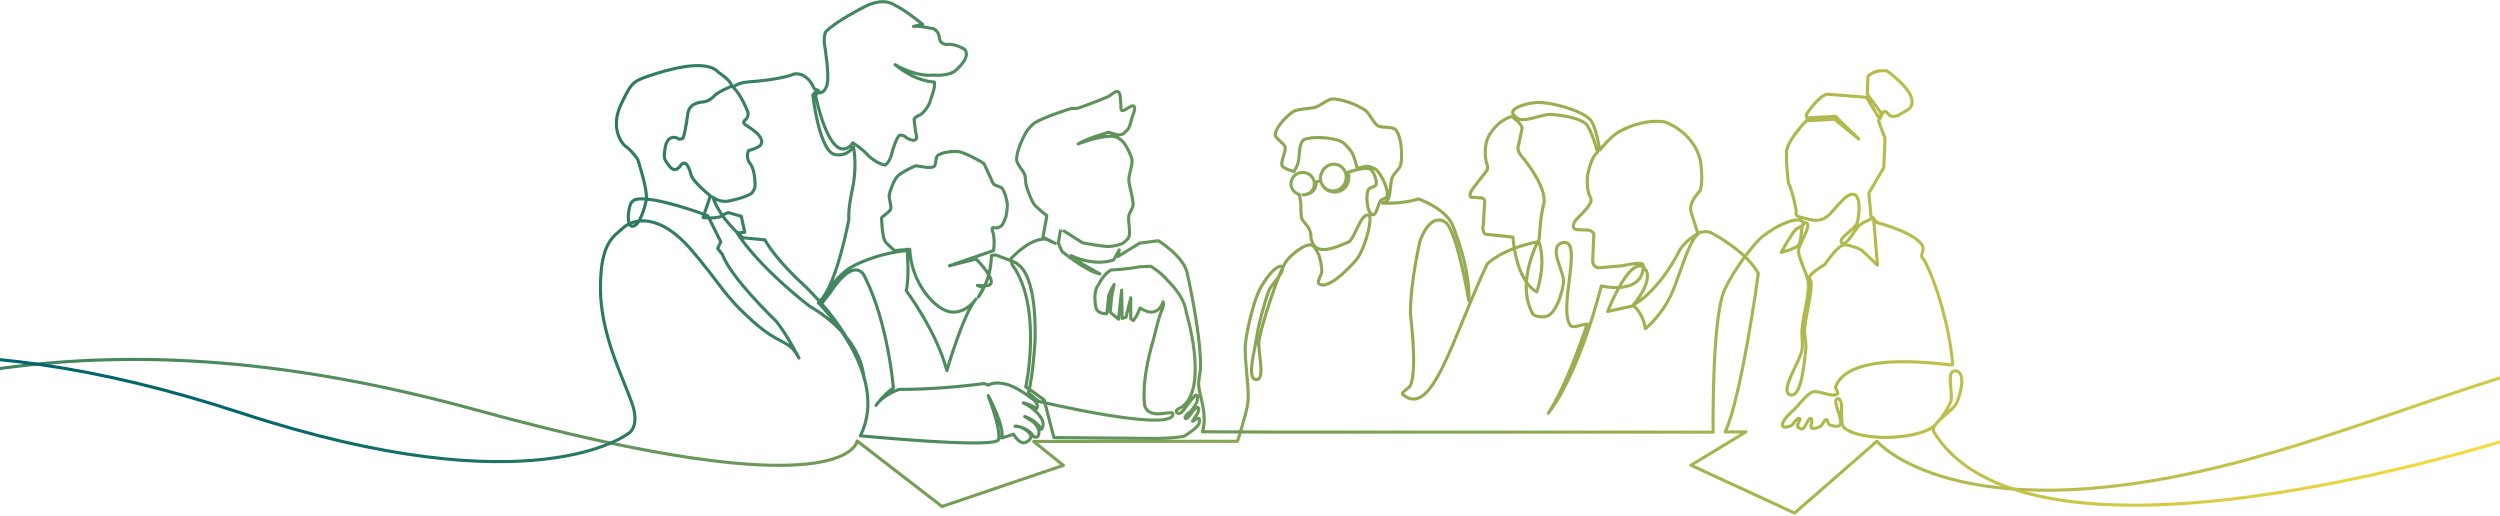
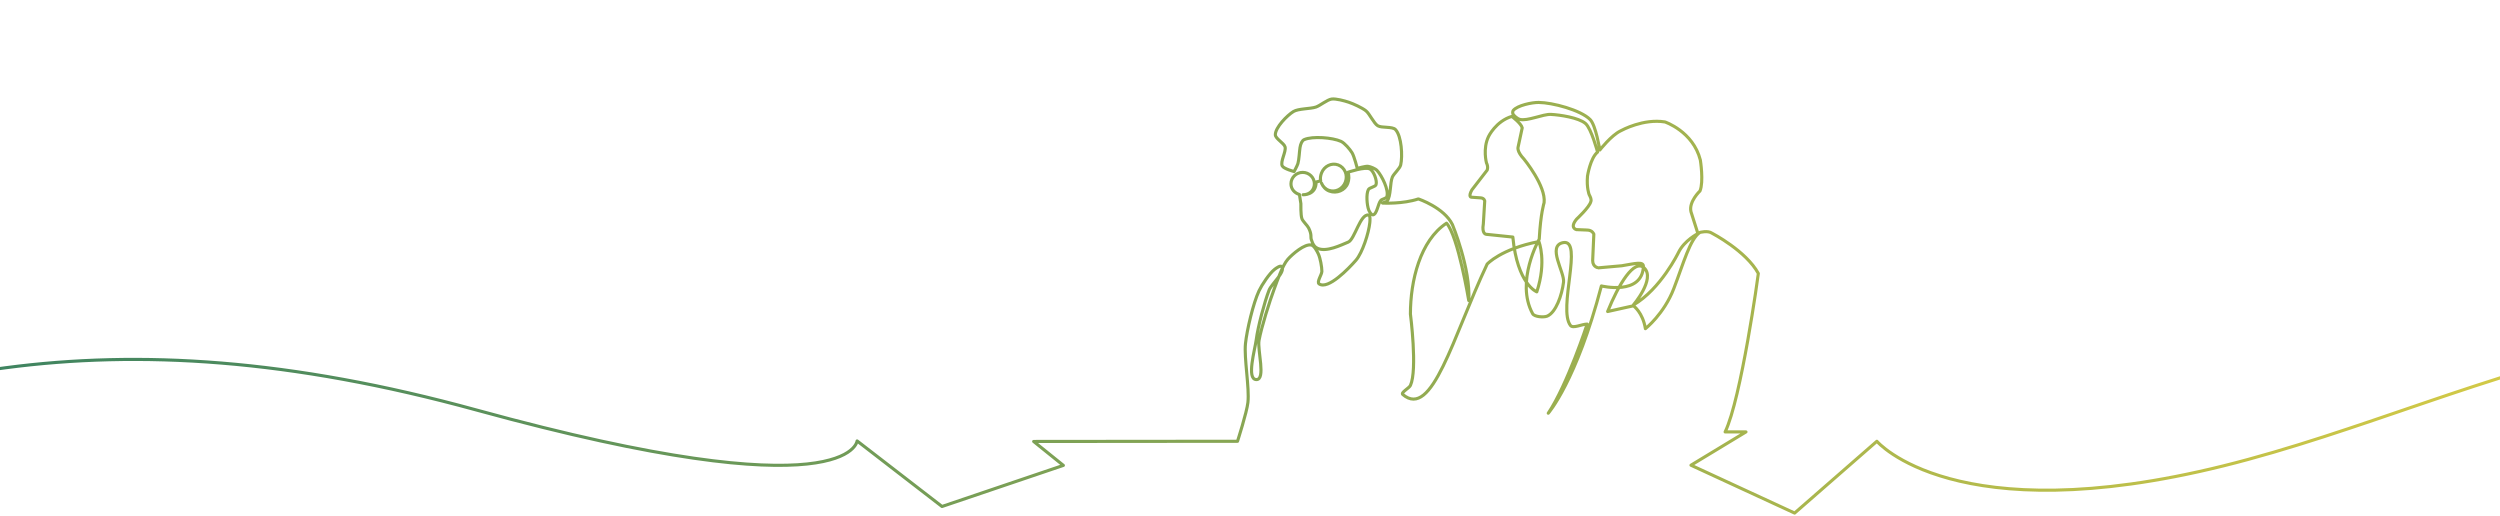
<svg xmlns="http://www.w3.org/2000/svg" viewBox="0 0 1440 297" version="1.1">
  <title>Group 2</title>
  <desc>Created with Sketch.</desc>
  <defs>
    <linearGradient x1="100%" y1="50%" x2="-1.996%" y2="50.033%" id="linearGradient-1">
      <stop stop-color="#F6DA40" offset="0%" />
      <stop stop-color="#00666B" offset="100%" />
    </linearGradient>
    <linearGradient x1="85.152%" y1="59.626%" x2="30.666%" y2="59.626%" id="linearGradient-2">
      <stop stop-color="#F6DA40" offset="0%" />
      <stop stop-color="#00666B" offset="100%" />
    </linearGradient>
  </defs>
  <g id="Illustrations" stroke="none" stroke-width="1" fill="none" fill-rule="evenodd" stroke-linecap="round" stroke-linejoin="round">
    <g id="Meeting---Desktop" transform="translate(0, -484)" stroke-width="1.8">
      <g id="Group-2" transform="translate(-606, 485)">
-         <path d="M47,179.286 C158.2,237.605 252.599,339.862 393.399,277.549 C534.199,215.236 665.399,176.092 880.599,235.209 C1095.798,294.325 1099.699,252.984 1099.699,252.984 L1148.599,290.732 L1218.499,267.065 L1201.399,253.284 L1307.399,253.183 L1318.799,253.183 C1318.799,253.183 1324.161,236.569 1324.799,230.815 C1325.735,222.371 1322.507,205.312 1323.399,196.862 C1324.221,189.071 1327.86,173.596 1331.199,166.505 C1332.828,163.043 1337.177,156.474 1340.199,154.123 C1341.048,153.463 1343.478,151.726 1344.198,152.525 C1346.771,155.382 1338.389,162.527 1336.998,166.107 C1334.327,172.982 1330.53,187.352 1329.598,194.667 C1328.872,200.364 1323.851,217.433 1329.598,217.635 C1335.259,217.835 1330.189,200.633 1331.197,195.066 C1332.58,187.433 1337.271,172.572 1339.997,165.308 C1341.639,160.935 1344.682,151.814 1347.797,148.331 C1350.442,145.375 1357.535,139.222 1361.397,140.143 C1362.991,140.523 1364.719,143.845 1365.397,145.336 C1366.452,147.654 1367.423,152.776 1367.397,155.321 C1367.377,157.163 1364.285,161.458 1365.797,162.511 C1370.962,166.111 1382.85,153.661 1386.997,148.929 C1390.789,144.602 1394.421,133.08 1394.997,127.36 C1395.111,126.228 1395.415,123.079 1394.297,122.866 C1389.509,121.954 1386.322,136.92 1382.597,138.444 C1378.419,140.154 1370.112,144.358 1364.897,142.039 C1363.471,141.405 1362.269,140.152 1361.297,136.946 C1360.807,135.328 1361.705,134.28 1359.797,130.355 C1359.07,128.859 1356.463,126.527 1355.897,124.963 C1355.155,122.916 1355.297,116.275 1355.297,116.275 L1354.471,111.032 C1351.689,110.219 1349.596,107.874 1349.596,104.891 C1349.596,101.25 1352.619,98.3 1356.346,98.3 C1360.073,98.3 1363.096,101.25 1363.096,104.891 C1363.096,108.531 1360.299,111.182 1356.57,111.182 C1356.57,111.182 1364.146,111.557 1364.07,103.842 L1366.696,103.168 C1366.39,101.726 1366.595,100.235 1367.161,98.724 C1368.671,94.694 1372.977,92.579 1376.778,93.999 C1380.581,95.419 1382.44,99.836 1380.931,103.865 C1379.422,107.895 1375.116,110.01 1371.315,108.59 C1369.351,107.857 1367.907,106.324 1367.175,104.46 L1367.274,104.709 C1368.154,106.63 1369.553,108.265 1371.747,109.084 C1375.995,110.67 1380.787,108.62 1382.297,104.59 C1383.019,102.662 1383.247,100.297 1382.397,98.249 C1382.397,98.249 1392.412,94.76 1395.197,96.401 C1397.269,97.622 1399.357,103.109 1398.598,105.388 C1398.186,106.624 1394.815,107.037 1394.197,108.184 C1392.799,110.78 1393.35,117.213 1394.398,119.967 C1394.724,120.827 1395.88,122.859 1396.798,122.763 C1399.179,122.515 1399.731,116.09 1401.397,114.374 C1402.084,113.667 1404.466,113.304 1404.797,112.377 C1406.159,108.569 1401.946,100.168 1399.198,97.198 C1398.225,96.147 1395.42,94.974 1393.997,94.801 C1392.43,94.612 1387.798,95.999 1387.798,95.999 C1387.798,95.999 1386.029,89.036 1384.798,87.012 C1383.605,85.05 1380.492,81.365 1378.397,80.421 C1373.562,78.243 1362.054,77.29 1357.198,79.423 C1356.01,79.945 1355.142,81.811 1354.798,84.016 C1354.44,86.305 1354.257,90.982 1353.598,93.204 C1353.238,94.428 1351.399,97.802 1351.399,97.802 C1351.399,97.802 1345.489,96.258 1344.599,94.606 C1343.284,92.161 1346.927,86.299 1346.199,83.621 C1345.612,81.46 1340.615,78.868 1340.598,76.631 C1340.567,72.396 1347.393,65.478 1350.999,63.249 C1353.817,61.508 1360.869,61.741 1363.998,60.652 C1366.384,59.823 1370.497,56.425 1372.998,56.059 C1375.464,55.699 1380.436,57.068 1382.799,57.857 C1385.449,58.741 1390.63,61.089 1392.798,62.85 C1394.925,64.577 1397.273,69.991 1399.599,71.439 C1401.814,72.815 1408.016,71.733 1409.799,73.635 C1413.322,77.394 1413.961,88.992 1412.799,94.007 C1412.321,96.071 1408.84,99.052 1407.998,100.996 C1406.599,104.233 1407.222,112.039 1404.998,114.777 C1404.547,115.332 1401.798,115.975 1402.398,115.975 C1402.998,115.975 1413.998,116.575 1422.998,113.579 C1422.998,113.579 1437.798,118.572 1442.598,128.358 C1442.598,128.358 1453.199,153.923 1451.999,172.096 C1451.999,172.096 1445.798,134.748 1439.198,127.558 C1439.198,127.558 1430.998,119.369 1423.998,137.544 C1423.998,137.544 1418.399,160.711 1418.399,179.884 C1418.399,179.884 1422.558,212.023 1418.399,221.028 C1417.685,222.571 1412.706,225.113 1413.998,226.22 C1430.995,240.766 1442.798,193.067 1462.598,151.125 C1462.598,151.125 1470.598,142.337 1492.398,138.143 C1492.398,138.143 1496.998,149.528 1491.198,167.103 C1491.198,167.103 1479.997,162.909 1477.398,135.548 L1461.998,133.95 C1461.998,133.95 1459.399,133.75 1460.399,127.959 L1461.198,114.777 C1461.198,114.777 1460.999,113.18 1458.998,112.98 L1453.399,112.581 C1453.399,112.581 1451.6,112.38 1453.8,108.386 L1462.6,97.002 C1462.6,97.002 1463.4,95.205 1462.2,92.808 C1462.2,92.808 1460,84.619 1463.4,77.629 C1463.4,77.629 1467.599,68.842 1476.799,66.045 C1476.799,66.045 1482.199,70.039 1482.799,72.636 L1480.399,83.82 C1480.399,83.82 1479.6,86.216 1483.8,90.611 C1483.8,90.611 1496.599,106.189 1495.399,115.775 C1495.399,115.775 1493.4,121.767 1492.6,136.746 C1492.6,136.746 1478.693,161.144 1488.799,179.685 C1489.817,181.554 1495.241,181.918 1497.199,181.084 C1502.198,178.956 1505.65,169.135 1506.599,161.51 C1507.302,155.862 1496.869,140.552 1506.4,138.742 C1518.185,136.505 1503.236,176.971 1510.6,186.476 C1512.073,188.378 1517.2,185.677 1520.2,185.677 C1520.2,185.677 1508.798,220.627 1497.799,237.005 C1497.799,237.005 1513.999,218.63 1528.399,163.707 C1528.399,163.707 1551.828,169.412 1552.6,152.523 C1552.741,149.423 1547.749,150.8 1540.175,152.074 L1526.749,153.272 C1526.95,153.316 1523.374,153.068 1523.374,149.078 L1524.049,133.874 C1524.049,133.874 1523.3,131.502 1520.1,131.502 L1513.999,131.253 C1513.999,131.253 1509.899,130.329 1514.149,125.186 C1514.149,125.186 1521.502,118.371 1522.301,115.175 C1522.8,113.977 1522.151,112.629 1521.35,111.08 C1521.35,111.08 1519.799,107.186 1520.399,100.395 C1520.399,100.395 1522,90.009 1526.2,86.614 C1526.2,86.614 1522.63,73.067 1519.249,70.137 C1515.354,66.762 1504.45,65.152 1499.299,64.895 C1494.749,64.667 1485.686,68.965 1481.299,67.741 C1480.069,67.397 1477.872,65.63 1477.399,64.445 C1477.231,64.025 1477.313,62.998 1477.6,62.648 C1480.038,59.682 1488.407,57.977 1492.249,58.004 C1500.076,58.061 1516.458,62.322 1521.949,67.89 C1525.177,71.164 1527.5,85.416 1527.5,85.416 C1527.5,85.416 1534.05,76.977 1539.45,74.382 C1540.4,73.882 1552.601,67.242 1565,69.238 C1565,69.238 1581.2,74.631 1585.4,91.207 C1585.4,91.207 1587.4,103.59 1585.2,108.982 C1585.2,108.982 1578.601,115.174 1580,120.965 L1584,133.548 C1584,133.548 1576.199,137.442 1572.799,144.432 C1572.799,144.432 1562.599,165.552 1546.8,174.69 C1546.8,174.69 1559.536,159.736 1553.149,153.419 C1547.324,147.66 1538.2,163.055 1531.999,178.434 L1546.849,175.139 C1546.849,175.139 1552.249,178.884 1553.749,188.321 C1553.749,188.321 1564.489,179.846 1570.099,165.253 C1575.799,150.424 1579.398,136.793 1585.099,132.898 C1585.099,132.898 1589.699,131.6 1592.149,133.348 C1592.149,133.348 1611.799,143.532 1618.8,156.515 C1618.8,157.114 1608.875,228.813 1599.674,247.787 L1611.676,247.787 L1580,266.96 L1639.7,294.522 L1687.076,253.18 C1687.076,253.18 1731.8,305.707 1886.6,267.361 C2041.4,229.014 2189,128.355 2390,233.808" id="Path" stroke="url(#linearGradient-1)" />
-         <path d="M0,236.889 C58.41,255.312 207.235,270.531 342.457,237.69 C477.678,204.849 576.097,181.619 744.924,236.889 C913.752,292.159 968.062,248.604 968.062,248.604 C968.062,248.604 974.963,244.999 969.862,230.78 C964.401,215.557 951.859,191.13 951.859,164.997 C951.859,138.864 959.061,135.56 965.062,130.153 C971.063,124.746 986.065,121.742 1004.068,142.769 C1022.071,163.795 1022.671,168.902 1039.474,183.921 C1056.277,198.94 1060.177,193.833 1066.178,205.248 C1066.178,205.248 1059.577,192.031 1052.976,183.921 C1052.976,183.921 1026.872,158.989 1022.071,145.472 L1019.371,142.168 L1021.171,138.263 L1013.67,123.244 C1013.67,123.244 982.304,111.249 971.963,113.932 C971.088,114.159 969.613,115.503 969.262,116.335 C968.008,119.314 966.717,128.522 969.862,129.252 C974.113,130.238 977.631,118.255 978.264,113.932 C979.119,108.081 973.313,90.803 973.313,90.803 C973.313,90.803 970.162,85.997 966.562,83.443 C962.961,80.89 957.86,71.278 963.711,59.113 C969.562,46.947 970.312,45.896 979.764,42.742 C989.216,39.588 1012.469,32.229 1019.971,40.789 C1019.971,40.789 1026.422,44.694 1027.622,48.599 C1027.622,48.599 1018.77,52.054 1016.97,54.757 C1016.97,54.757 1014.27,57.461 1010.819,57.761 C1010.819,57.761 1003.468,57.761 1002.268,63.919 C1002.268,63.919 1000.917,74.582 999.417,78.637 C999.417,78.637 997.317,79.689 996.417,78.788 C995.517,77.886 990.416,76.685 989.216,83.744 C988.015,90.803 988.615,90.653 991.616,94.708 C994.616,98.763 997.317,95.459 998.067,94.257 C998.817,93.056 1000.617,92.155 1001.818,94.107 C1003.018,96.059 1003.468,97.411 1004.068,99.814 C1004.068,99.814 1004.518,103.118 1015.17,111.829 L1010.969,124.295 C1010.969,124.295 1020.271,125.497 1022.671,122.643 L1025.372,121.442 L1032.972,123.544 L1034.973,132.756 L1030.572,133.156 C1030.572,133.156 1040.674,150.579 1072.479,175.51 C1072.479,175.51 1101.284,190.529 1103.685,216.963 C1103.685,216.963 1099.784,192.432 1068.179,162.394 C1068.179,162.394 1053.377,149.178 1046.575,137.162 L1033.973,135.961 C1033.973,135.961 1020.972,125.547 1016.57,112.531 C1016.57,112.531 1020.571,115.935 1025.972,114.734 C1025.972,114.734 1034.173,113.132 1038.373,110.729 C1038.373,110.729 1041.773,108.525 1040.774,103.319 C1040.774,103.319 1040.774,95.71 1037.374,92.305 C1037.374,92.305 1035.573,88.7 1037.173,85.696 C1037.173,85.696 1041.407,84.835 1043.774,82.893 C1044.277,82.481 1044.826,81.139 1044.774,80.49 C1044.527,77.418 1041.173,74.683 1036.373,71.479 C1036.373,71.479 1033.372,70.478 1034.773,68.475 C1034.773,68.475 1038.574,66.072 1035.973,61.666 C1035.973,61.666 1032.972,53.856 1028.372,49.251 C1028.372,49.251 1030.373,46.447 1038.574,46.046 C1039.174,46.046 1055.776,44.845 1063.378,41.64 C1063.378,41.64 1070.579,39.838 1074.981,50.051 L1077.581,51.252 L1075.781,54.055 C1075.781,54.055 1083.582,93.505 1095.785,83.093 L1097.186,81.29 C1097.186,81.29 1102.637,84.495 1106.387,88.9 C1106.387,88.9 1111.188,93.304 1115.789,94.106 C1115.789,94.106 1118.589,93.105 1120.19,85.494 C1120.19,85.494 1122.39,78.085 1124.19,76.883 C1124.19,76.883 1126.39,76.483 1127.991,78.285 C1127.991,78.285 1136.192,83.292 1133.392,75.081 L1132.492,67.671 C1132.492,67.671 1133.492,66.019 1135.492,65.418 C1136.293,65.418 1141.193,61.063 1142.193,55.857 C1142.193,55.857 1144.993,48.848 1144.194,46.244 C1144.194,46.244 1133.992,46.445 1121.59,36.232 C1121.59,36.232 1133.193,43.441 1143.995,42.24 C1143.995,42.24 1150.196,43.041 1155.396,40.437 C1155.396,40.437 1165.998,32.227 1161.598,27.421 C1161.598,27.421 1156.597,24.017 1151.396,24.618 C1151.396,24.618 1147.195,24.818 1146.995,20.212 C1146.995,20.212 1146.395,15.205 1141.594,15.205 C1141.594,15.205 1135.794,13.803 1132.193,14.205 L1137.393,13.003 C1137.393,13.003 1127.591,4.793 1121.391,1.989 C1121.391,1.989 1115.99,-2.617 1105.389,2.189 C1105.389,2.189 1087.185,11.201 1081.585,17.409 C1081.585,17.409 1079.985,20.212 1081.186,26.42 C1081.186,26.42 1083.586,41.239 1082.586,47.047 C1082.586,47.047 1081.186,54.656 1075.785,51.853 L1074.185,53.655 C1074.185,53.655 1077.986,87.698 1087.588,88.099 C1087.588,88.099 1093.189,89.502 1097.589,83.693 C1097.589,83.693 1099.588,92.104 1097.589,104.921 C1097.589,104.921 1094.189,119.739 1094.988,125.146 C1094.988,125.146 1088.987,157.988 1080.186,170.203 L1077.386,173.406 C1077.386,173.406 1119.192,214.759 1101.59,250.003 C1101.59,250.003 1174.403,257.113 1180.803,252.707 C1180.803,252.707 1184.004,250.704 1175.202,226.874 C1175.202,226.874 1184.804,244.496 1183.003,251.305 L1189.805,249.102 C1189.805,249.102 1193.006,254.909 1196.406,253.908 C1196.406,253.908 1203.607,251.505 1197.006,246.699 C1197.006,246.699 1193.205,244.097 1190.605,244.497 C1190.605,244.497 1197.606,244.497 1201.407,250.504 C1201.407,250.504 1204.807,252.507 1204.408,246.9 C1204.408,246.9 1203.808,244.296 1201.008,241.893 L1196.207,238.889 C1196.207,238.889 1202.808,240.892 1205.808,246.299 C1205.808,246.299 1208.409,243.495 1205.409,239.289 C1205.409,239.289 1202.208,234.083 1195.407,231.079 C1195.407,231.079 1200.808,232.28 1203.008,234.483 C1203.008,234.483 1204.809,232.282 1201.608,229.478 C1201.608,229.478 1193.606,223.069 1187.406,220.866 C1187.406,220.866 1179.805,218.063 1175.203,220.866 C1175.203,220.866 1173.803,219.664 1171.603,220.065 C1171.603,220.065 1146.999,223.469 1123.994,223.269 C1123.994,223.269 1114.393,226.474 1110.592,232.482 C1110.592,232.482 1114.192,227.073 1120.593,222.468 C1120.593,222.468 1117.593,185.222 1104.19,158.588 C1104.19,158.588 1099.189,144.769 1083.987,167.799 L1079.586,173.406 C1079.586,173.406 1085.986,157.186 1099.189,151.379 C1099.189,151.379 1112.391,144.57 1128.594,143.368 C1128.594,143.368 1129.794,159.59 1127.993,166.398 C1128.393,167.198 1145.396,189.627 1151.397,212.456 C1151.397,212.456 1160.799,179.815 1168.2,171.204 C1168.2,171.204 1158.398,185.823 1145.196,174.408 C1145.196,174.408 1131.193,163.794 1129.993,142.568 L1121.388,143.369 C1121.388,143.369 1116.506,139.397 1115.587,137.562 C1114.117,134.626 1113.787,125.147 1113.787,124.546 C1113.787,123.946 1118.311,121.213 1118.987,119.54 C1119.741,117.674 1117.884,113.519 1118.187,111.529 C1118.629,108.625 1120.859,102.931 1122.787,100.715 C1124.803,98.398 1132.788,94.708 1133.388,94.507 C1133.988,94.306 1141.801,96.406 1143.99,94.907 C1145.335,93.987 1144.776,89.786 1145.99,88.699 C1148.235,86.69 1154.799,85.976 1157.792,86.296 C1161.907,86.736 1172.395,92.704 1172.794,93.304 C1173.194,93.905 1175.771,99.773 1176.795,101.916 C1177.175,102.713 1177.768,104.446 1178.395,105.07 C1179.346,106.016 1182.313,106.46 1183.195,107.473 C1184.73,109.235 1185.913,114.011 1186.196,116.334 C1186.42,118.17 1185.646,122.892 1185.446,123.693 C1185.245,124.495 1183.926,127.917 1182.895,128.95 C1182.385,129.461 1181.045,130.127 1180.345,130.302 C1179.69,130.465 1178.083,129.787 1177.645,130.302 C1177.029,131.025 1178.107,133.116 1178.245,134.056 C1178.582,136.36 1178.944,139.313 1178.245,143.368 C1178.245,143.368 1158.492,150.076 1152.89,152.079 L1168.193,148.174 C1168.193,148.174 1176.994,156.786 1176.994,161.391 C1176.994,161.391 1176.994,163.593 1173.793,163.593 L1168.992,163.394 L1172.593,164.795 L1169.592,170.002 C1169.592,170.002 1176.844,160.84 1177.043,146.222 L1179.194,145.771 C1179.194,145.771 1192.196,150.377 1191.996,150.977 C1191.797,151.578 1203.198,154.181 1202.198,195.434 C1202.198,195.434 1200.998,215.66 1198.397,225.272 L1204.198,230.178 C1204.198,230.178 1279.083,247.901 1281.611,237.988 C1282.661,233.868 1268.708,241.893 1265.408,232.882 C1265.408,232.882 1262.707,220.266 1270.509,194.133 C1270.509,194.133 1273.509,181.216 1275.01,178.212 C1275.01,178.212 1276.81,174.908 1275.91,172.806 C1275.91,172.806 1273.209,183.319 1262.707,176.41 L1260.457,181.366 L1258.807,183.619 L1257.307,182.568 L1257.307,170.553 L1254.606,181.667 L1252.356,182.418 L1252.056,166.197 L1250.855,177.311 L1250.255,182.868 L1245.455,178.813 L1246.355,169.501 L1247.705,162.893 C1247.705,162.893 1244.704,168.45 1244.704,168.75 C1244.704,169.051 1243.504,179.714 1243.504,179.714 C1243.504,179.714 1237.953,180.015 1237.203,175.96 C1237.203,175.96 1235.253,167.248 1238.703,163.043 C1238.703,163.043 1241.854,156.435 1246.055,154.482 C1246.055,154.482 1254.906,154.182 1262.257,152.68 L1268.859,152.38 C1268.859,152.38 1274.409,155.534 1278.76,160.79 C1278.76,160.79 1288.362,169.652 1289.262,178.963 C1289.262,178.963 1302.152,221.194 1287.312,233.032 C1286.087,234.009 1282.753,234.975 1283.61,236.286 C1286.093,240.087 1290.211,230.679 1294.412,226.874 C1295.061,226.286 1295.867,226.749 1295.863,227.625 C1295.861,228.465 1295.605,230.163 1295.263,230.929 C1294.536,232.557 1291.662,236.486 1291.212,236.486 C1290.762,236.486 1288.065,239.09 1288.611,239.89 C1290.013,241.944 1294.087,232.418 1296.163,233.783 C1296.824,234.217 1296.2,236.219 1295.863,236.937 C1295.309,238.115 1292.412,241.843 1293.013,241.692 C1293.613,241.542 1295.815,239.382 1296.613,240.091 C1297.231,240.64 1296.833,242.656 1296.463,243.395 C1295.246,245.828 1288.062,250.304 1288.062,250.304 C1288.062,250.304 1280.56,251.806 1267.808,251.505 L1213.049,251.055 L1208.999,235.435 L1207.498,229.427 L1200.747,224.471 L1196.847,221.918 C1196.847,221.918 1206.748,175.96 1189.045,151.478 L1188.295,148.024 C1188.295,148.024 1199.097,135.859 1208.548,136.76 L1213.799,139.163 L1206.748,135.558 L1208.999,123.243 C1208.999,123.243 1203.082,118.648 1201.647,116.634 C1199.969,114.278 1197.921,108.76 1197.147,105.971 C1196.722,104.436 1196.753,101.173 1196.246,99.663 C1195.483,97.385 1191.803,93.647 1191.596,91.252 C1191.219,86.899 1195.041,78.473 1197.297,74.731 C1198.146,73.321 1200.44,70.855 1201.797,69.925 C1206.521,66.687 1222.651,61.514 1223.101,61.514 C1223.551,61.514 1226.251,61.364 1226.701,61.364 C1227.152,61.364 1240.086,56.556 1244.404,54.606 C1245.827,53.964 1248.546,51.083 1249.955,51.752 C1251.735,52.597 1251.258,57.522 1251.606,59.462 C1251.744,60.234 1251.388,62.157 1252.056,62.566 C1253.644,63.539 1257.689,58.954 1259.107,60.163 C1260.468,61.323 1258.341,65.486 1257.907,67.222 C1257.532,68.719 1256.766,71.766 1255.956,73.079 C1255.371,74.028 1252.806,76.233 1252.806,76.233 L1250.105,76.834 L1244.554,75.182 C1244.554,75.182 1232.102,78.736 1227.002,81.89 C1227.002,81.89 1237.554,77.634 1245.805,77.484 C1245.805,77.484 1249.875,77.026 1253.207,81.089 C1254.966,83.234 1257.609,88.353 1258.007,91.101 C1258.414,93.911 1256.211,99.475 1256.207,102.315 C1256.202,106.167 1259.084,113.711 1258.608,117.534 C1258.419,119.047 1256.513,121.647 1256.207,123.142 C1255.583,126.183 1257.394,132.69 1256.207,135.557 C1255.72,136.735 1253.717,138.537 1252.607,139.162 C1250.947,140.095 1247.106,140.864 1245.205,140.964 C1241.262,141.172 1229.552,138.861 1229.552,138.861 C1229.552,138.861 1216.95,130.751 1216.95,130.901 C1216.95,131.051 1215.6,139.011 1215.6,139.011 L1217.7,143.818 C1217.7,143.818 1232.252,155.683 1239.604,156.734 C1239.604,156.734 1227.752,150.726 1222.951,146.221 C1222.951,146.221 1235.103,152.679 1247.405,148.774 L1250.705,142.916 L1249.805,146.821 L1262.557,139.011 L1273.209,137.66 C1273.209,137.66 1287.912,146.671 1289.862,156.434 C1289.862,156.434 1298.413,194.232 1297.414,212.054 C1297.414,212.855 1296.218,218.657 1296.414,220.865 C1297.004,227.57 1301.614,237.685 1298.614,247.699 L1347.622,247.899 L1592.762,247.899 C1592.762,247.899 1592.03,187.182 1598.463,168.299 C1601.485,159.428 1612.62,143.759 1619.167,137.059 C1623.981,132.133 1641.555,121.464 1644.971,127.447 C1645.739,128.791 1641.197,130.195 1640.17,131.352 C1637.607,134.241 1631.919,144.418 1631.919,144.418 C1631.919,144.418 1639.994,142.318 1641.821,140.363 C1644.171,137.848 1642.872,126.323 1646.171,127.297 C1650.22,128.491 1641.854,139.443 1641.971,143.667 C1642.097,148.273 1646.907,156.673 1647.522,161.24 C1648.454,168.181 1644.324,182.032 1643.921,189.025 C1643.763,191.761 1644.401,197.267 1644.071,199.989 C1643.248,206.77 1630.636,224.455 1637.17,226.422 C1643.848,228.432 1645.266,206.912 1646.171,199.989 C1646.528,197.264 1645.328,191.77 1645.421,189.025 C1645.655,182.132 1649.705,168.568 1649.172,161.69 C1649.111,160.909 1648.046,159.437 1648.272,158.686 C1649.102,155.93 1657.123,151.327 1657.123,151.327 C1657.123,151.327 1663.849,141.336 1667.475,140.213 C1670.143,139.386 1677.527,142.466 1678.277,143.067 C1679.027,143.667 1687.428,151.778 1687.428,151.778 L1685.178,124.443 C1685.178,124.443 1679.268,127.091 1677.527,128.348 C1674.494,130.538 1669.67,141.347 1666.875,138.861 C1664.177,136.462 1674.713,130.914 1675.726,127.447 C1676.878,123.502 1678.002,112.69 1674.226,111.076 C1669.464,109.041 1662.319,121.098 1658.023,123.992 C1655.832,125.469 1653.223,126.696 1647.522,125.194 C1646.096,124.818 1643.191,124.236 1641.821,123.692 C1641.004,123.368 1640.17,122.791 1640.62,120.388 C1640.62,120.388 1638.97,110.475 1636.12,104.167 C1636.12,104.167 1634.769,95.456 1635.069,85.694 C1635.069,85.694 1635.97,79.386 1646.471,68.572 L1662.674,67.671 L1676.626,79.086 L1663.278,66.021 L1646.775,66.923 L1646.325,65.12 C1646.325,65.12 1653.226,54.307 1658.477,53.255 L1681.131,55.058 L1688.182,66.772 L1689.832,64.52 L1681.581,53.255 L1681.881,43.192 C1681.881,43.192 1684.881,38.837 1692.983,39.888 C1692.983,39.888 1704.985,48.449 1706.935,55.208 C1706.935,55.208 1708.735,59.864 1704.835,62.267 L1699.434,65.421 C1699.434,65.421 1696.133,66.923 1694.183,65.27 C1694.183,65.27 1692.083,61.966 1690.732,63.618 L1688.032,68.875 L1691.783,78.637 L1691.032,95.609 L1682.481,110.177 L1683.681,123.694 L1687.432,127.299 C1687.432,127.299 1711.762,133.525 1713.686,141.717 C1713.981,142.973 1712.644,145.567 1712.936,146.824 C1713.102,147.534 1714.25,148.58 1714.586,149.227 C1721.744,162.994 1728.989,187.826 1730.789,209.153 C1730.489,210.054 1671.943,199.274 1663.278,221.769 C1662.911,222.722 1665.109,224.871 1664.478,225.674 C1662.246,228.51 1653.471,223.553 1650.076,224.773 C1647.178,225.812 1643.1,230.863 1641.074,233.183 C1638.771,235.817 1631.266,241.542 1632.973,244.598 C1633.524,245.583 1636.426,244.714 1637.473,244.297 C1639.009,243.687 1641.185,239.198 1642.574,240.092 C1643.554,240.722 1640.919,243.524 1641.374,244.598 C1641.677,245.31 1643.315,246.238 1644.075,246.1 C1646.012,245.748 1647.309,239.464 1649.175,240.092 C1650.457,240.523 1648.416,244.658 1649.475,245.499 C1650.491,246.304 1653.44,245.22 1654.576,244.598 C1655.742,243.961 1656.868,240.476 1658.177,240.693 C1658.905,240.814 1658.777,242.965 1659.377,243.396 C1660.661,244.323 1664.55,245.108 1665.678,243.997 C1668.413,241.303 1660.685,229.264 1664.478,228.678 C1668.74,228.019 1665.002,242.813 1668.379,245.499 C1678.188,253.299 1707.889,252.185 1718.487,245.499 C1722.434,243.008 1727.905,234.837 1729.589,230.48 C1731.195,226.326 1727.09,213.9 1731.389,212.757 C1735.761,211.595 1738.231,217.861 1733.189,230.78 C1731.222,235.819 1717.12,243.3 1719.963,247.902 C1778.497,342.623 2064.445,247.902 2064.445,247.902 C2064.445,247.902 2206.77,198.44 2390,284.95" id="Path" stroke="url(#linearGradient-2)" />
+         <path d="M47,179.286 C158.2,237.605 252.599,339.862 393.399,277.549 C534.199,215.236 665.399,176.092 880.599,235.209 C1095.798,294.325 1099.699,252.984 1099.699,252.984 L1148.599,290.732 L1218.499,267.065 L1201.399,253.284 L1307.399,253.183 L1318.799,253.183 C1318.799,253.183 1324.161,236.569 1324.799,230.815 C1325.735,222.371 1322.507,205.312 1323.399,196.862 C1324.221,189.071 1327.86,173.596 1331.199,166.505 C1332.828,163.043 1337.177,156.474 1340.199,154.123 C1341.048,153.463 1343.478,151.726 1344.198,152.525 C1346.771,155.382 1338.389,162.527 1336.998,166.107 C1334.327,172.982 1330.53,187.352 1329.598,194.667 C1328.872,200.364 1323.851,217.433 1329.598,217.635 C1335.259,217.835 1330.189,200.633 1331.197,195.066 C1332.58,187.433 1337.271,172.572 1339.997,165.308 C1341.639,160.935 1344.682,151.814 1347.797,148.331 C1350.442,145.375 1357.535,139.222 1361.397,140.143 C1362.991,140.523 1364.719,143.845 1365.397,145.336 C1366.452,147.654 1367.423,152.776 1367.397,155.321 C1367.377,157.163 1364.285,161.458 1365.797,162.511 C1370.962,166.111 1382.85,153.661 1386.997,148.929 C1390.789,144.602 1394.421,133.08 1394.997,127.36 C1395.111,126.228 1395.415,123.079 1394.297,122.866 C1389.509,121.954 1386.322,136.92 1382.597,138.444 C1378.419,140.154 1370.112,144.358 1364.897,142.039 C1363.471,141.405 1362.269,140.152 1361.297,136.946 C1360.807,135.328 1361.705,134.28 1359.797,130.355 C1359.07,128.859 1356.463,126.527 1355.897,124.963 C1355.155,122.916 1355.297,116.275 1355.297,116.275 L1354.471,111.032 C1351.689,110.219 1349.596,107.874 1349.596,104.891 C1349.596,101.25 1352.619,98.3 1356.346,98.3 C1360.073,98.3 1363.096,101.25 1363.096,104.891 C1363.096,108.531 1360.299,111.182 1356.57,111.182 C1356.57,111.182 1364.146,111.557 1364.07,103.842 L1366.696,103.168 C1366.39,101.726 1366.595,100.235 1367.161,98.724 C1368.671,94.694 1372.977,92.579 1376.778,93.999 C1380.581,95.419 1382.44,99.836 1380.931,103.865 C1379.422,107.895 1375.116,110.01 1371.315,108.59 C1369.351,107.857 1367.907,106.324 1367.175,104.46 L1367.274,104.709 C1368.154,106.63 1369.553,108.265 1371.747,109.084 C1375.995,110.67 1380.787,108.62 1382.297,104.59 C1383.019,102.662 1383.247,100.297 1382.397,98.249 C1382.397,98.249 1392.412,94.76 1395.197,96.401 C1397.269,97.622 1399.357,103.109 1398.598,105.388 C1398.186,106.624 1394.815,107.037 1394.197,108.184 C1392.799,110.78 1393.35,117.213 1394.398,119.967 C1394.724,120.827 1395.88,122.859 1396.798,122.763 C1399.179,122.515 1399.731,116.09 1401.397,114.374 C1402.084,113.667 1404.466,113.304 1404.797,112.377 C1406.159,108.569 1401.946,100.168 1399.198,97.198 C1398.225,96.147 1395.42,94.974 1393.997,94.801 C1392.43,94.612 1387.798,95.999 1387.798,95.999 C1387.798,95.999 1386.029,89.036 1384.798,87.012 C1383.605,85.05 1380.492,81.365 1378.397,80.421 C1373.562,78.243 1362.054,77.29 1357.198,79.423 C1356.01,79.945 1355.142,81.811 1354.798,84.016 C1354.44,86.305 1354.257,90.982 1353.598,93.204 C1353.238,94.428 1351.399,97.802 1351.399,97.802 C1351.399,97.802 1345.489,96.258 1344.599,94.606 C1343.284,92.161 1346.927,86.299 1346.199,83.621 C1345.612,81.46 1340.615,78.868 1340.598,76.631 C1340.567,72.396 1347.393,65.478 1350.999,63.249 C1353.817,61.508 1360.869,61.741 1363.998,60.652 C1366.384,59.823 1370.497,56.425 1372.998,56.059 C1375.464,55.699 1380.436,57.068 1382.799,57.857 C1385.449,58.741 1390.63,61.089 1392.798,62.85 C1394.925,64.577 1397.273,69.991 1399.599,71.439 C1401.814,72.815 1408.016,71.733 1409.799,73.635 C1413.322,77.394 1413.961,88.992 1412.799,94.007 C1412.321,96.071 1408.84,99.052 1407.998,100.996 C1406.599,104.233 1407.222,112.039 1404.998,114.777 C1404.547,115.332 1401.798,115.975 1402.398,115.975 C1402.998,115.975 1413.998,116.575 1422.998,113.579 C1422.998,113.579 1437.798,118.572 1442.598,128.358 C1442.598,128.358 1453.199,153.923 1451.999,172.096 C1451.999,172.096 1445.798,134.748 1439.198,127.558 C1423.998,137.544 1418.399,160.711 1418.399,179.884 C1418.399,179.884 1422.558,212.023 1418.399,221.028 C1417.685,222.571 1412.706,225.113 1413.998,226.22 C1430.995,240.766 1442.798,193.067 1462.598,151.125 C1462.598,151.125 1470.598,142.337 1492.398,138.143 C1492.398,138.143 1496.998,149.528 1491.198,167.103 C1491.198,167.103 1479.997,162.909 1477.398,135.548 L1461.998,133.95 C1461.998,133.95 1459.399,133.75 1460.399,127.959 L1461.198,114.777 C1461.198,114.777 1460.999,113.18 1458.998,112.98 L1453.399,112.581 C1453.399,112.581 1451.6,112.38 1453.8,108.386 L1462.6,97.002 C1462.6,97.002 1463.4,95.205 1462.2,92.808 C1462.2,92.808 1460,84.619 1463.4,77.629 C1463.4,77.629 1467.599,68.842 1476.799,66.045 C1476.799,66.045 1482.199,70.039 1482.799,72.636 L1480.399,83.82 C1480.399,83.82 1479.6,86.216 1483.8,90.611 C1483.8,90.611 1496.599,106.189 1495.399,115.775 C1495.399,115.775 1493.4,121.767 1492.6,136.746 C1492.6,136.746 1478.693,161.144 1488.799,179.685 C1489.817,181.554 1495.241,181.918 1497.199,181.084 C1502.198,178.956 1505.65,169.135 1506.599,161.51 C1507.302,155.862 1496.869,140.552 1506.4,138.742 C1518.185,136.505 1503.236,176.971 1510.6,186.476 C1512.073,188.378 1517.2,185.677 1520.2,185.677 C1520.2,185.677 1508.798,220.627 1497.799,237.005 C1497.799,237.005 1513.999,218.63 1528.399,163.707 C1528.399,163.707 1551.828,169.412 1552.6,152.523 C1552.741,149.423 1547.749,150.8 1540.175,152.074 L1526.749,153.272 C1526.95,153.316 1523.374,153.068 1523.374,149.078 L1524.049,133.874 C1524.049,133.874 1523.3,131.502 1520.1,131.502 L1513.999,131.253 C1513.999,131.253 1509.899,130.329 1514.149,125.186 C1514.149,125.186 1521.502,118.371 1522.301,115.175 C1522.8,113.977 1522.151,112.629 1521.35,111.08 C1521.35,111.08 1519.799,107.186 1520.399,100.395 C1520.399,100.395 1522,90.009 1526.2,86.614 C1526.2,86.614 1522.63,73.067 1519.249,70.137 C1515.354,66.762 1504.45,65.152 1499.299,64.895 C1494.749,64.667 1485.686,68.965 1481.299,67.741 C1480.069,67.397 1477.872,65.63 1477.399,64.445 C1477.231,64.025 1477.313,62.998 1477.6,62.648 C1480.038,59.682 1488.407,57.977 1492.249,58.004 C1500.076,58.061 1516.458,62.322 1521.949,67.89 C1525.177,71.164 1527.5,85.416 1527.5,85.416 C1527.5,85.416 1534.05,76.977 1539.45,74.382 C1540.4,73.882 1552.601,67.242 1565,69.238 C1565,69.238 1581.2,74.631 1585.4,91.207 C1585.4,91.207 1587.4,103.59 1585.2,108.982 C1585.2,108.982 1578.601,115.174 1580,120.965 L1584,133.548 C1584,133.548 1576.199,137.442 1572.799,144.432 C1572.799,144.432 1562.599,165.552 1546.8,174.69 C1546.8,174.69 1559.536,159.736 1553.149,153.419 C1547.324,147.66 1538.2,163.055 1531.999,178.434 L1546.849,175.139 C1546.849,175.139 1552.249,178.884 1553.749,188.321 C1553.749,188.321 1564.489,179.846 1570.099,165.253 C1575.799,150.424 1579.398,136.793 1585.099,132.898 C1585.099,132.898 1589.699,131.6 1592.149,133.348 C1592.149,133.348 1611.799,143.532 1618.8,156.515 C1618.8,157.114 1608.875,228.813 1599.674,247.787 L1611.676,247.787 L1580,266.96 L1639.7,294.522 L1687.076,253.18 C1687.076,253.18 1731.8,305.707 1886.6,267.361 C2041.4,229.014 2189,128.355 2390,233.808" id="Path" stroke="url(#linearGradient-1)" />
      </g>
    </g>
  </g>
</svg>